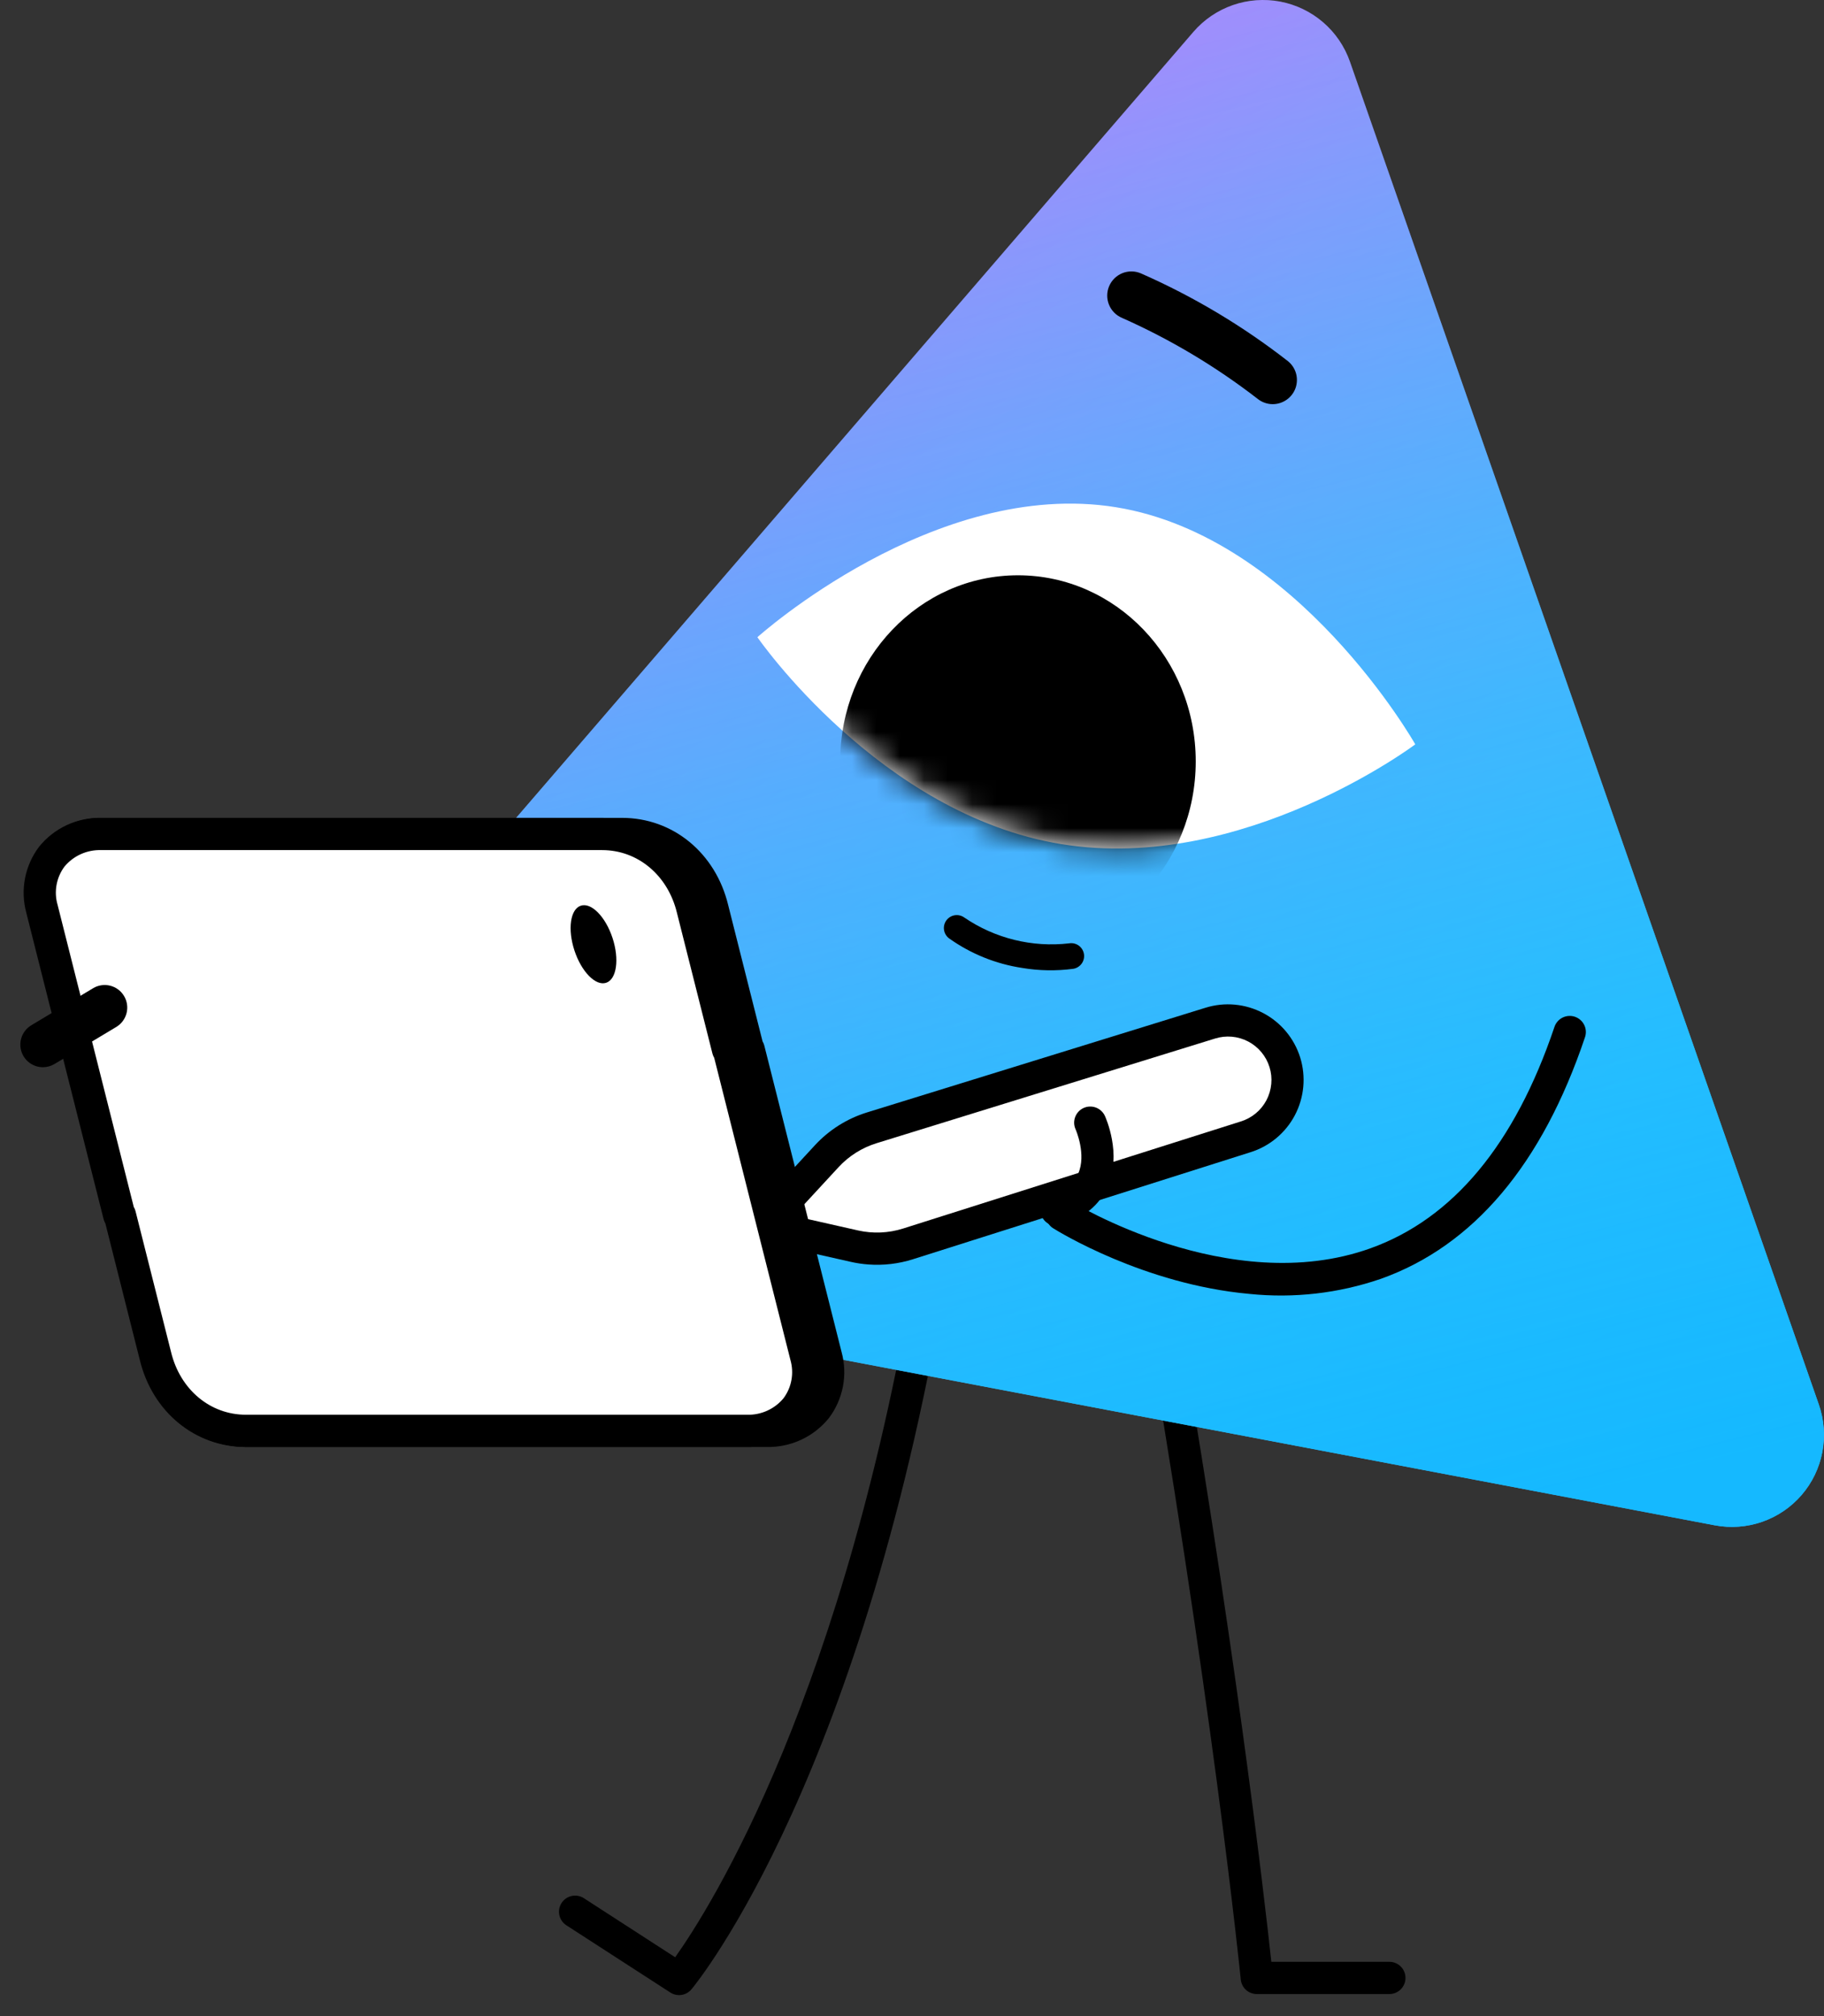
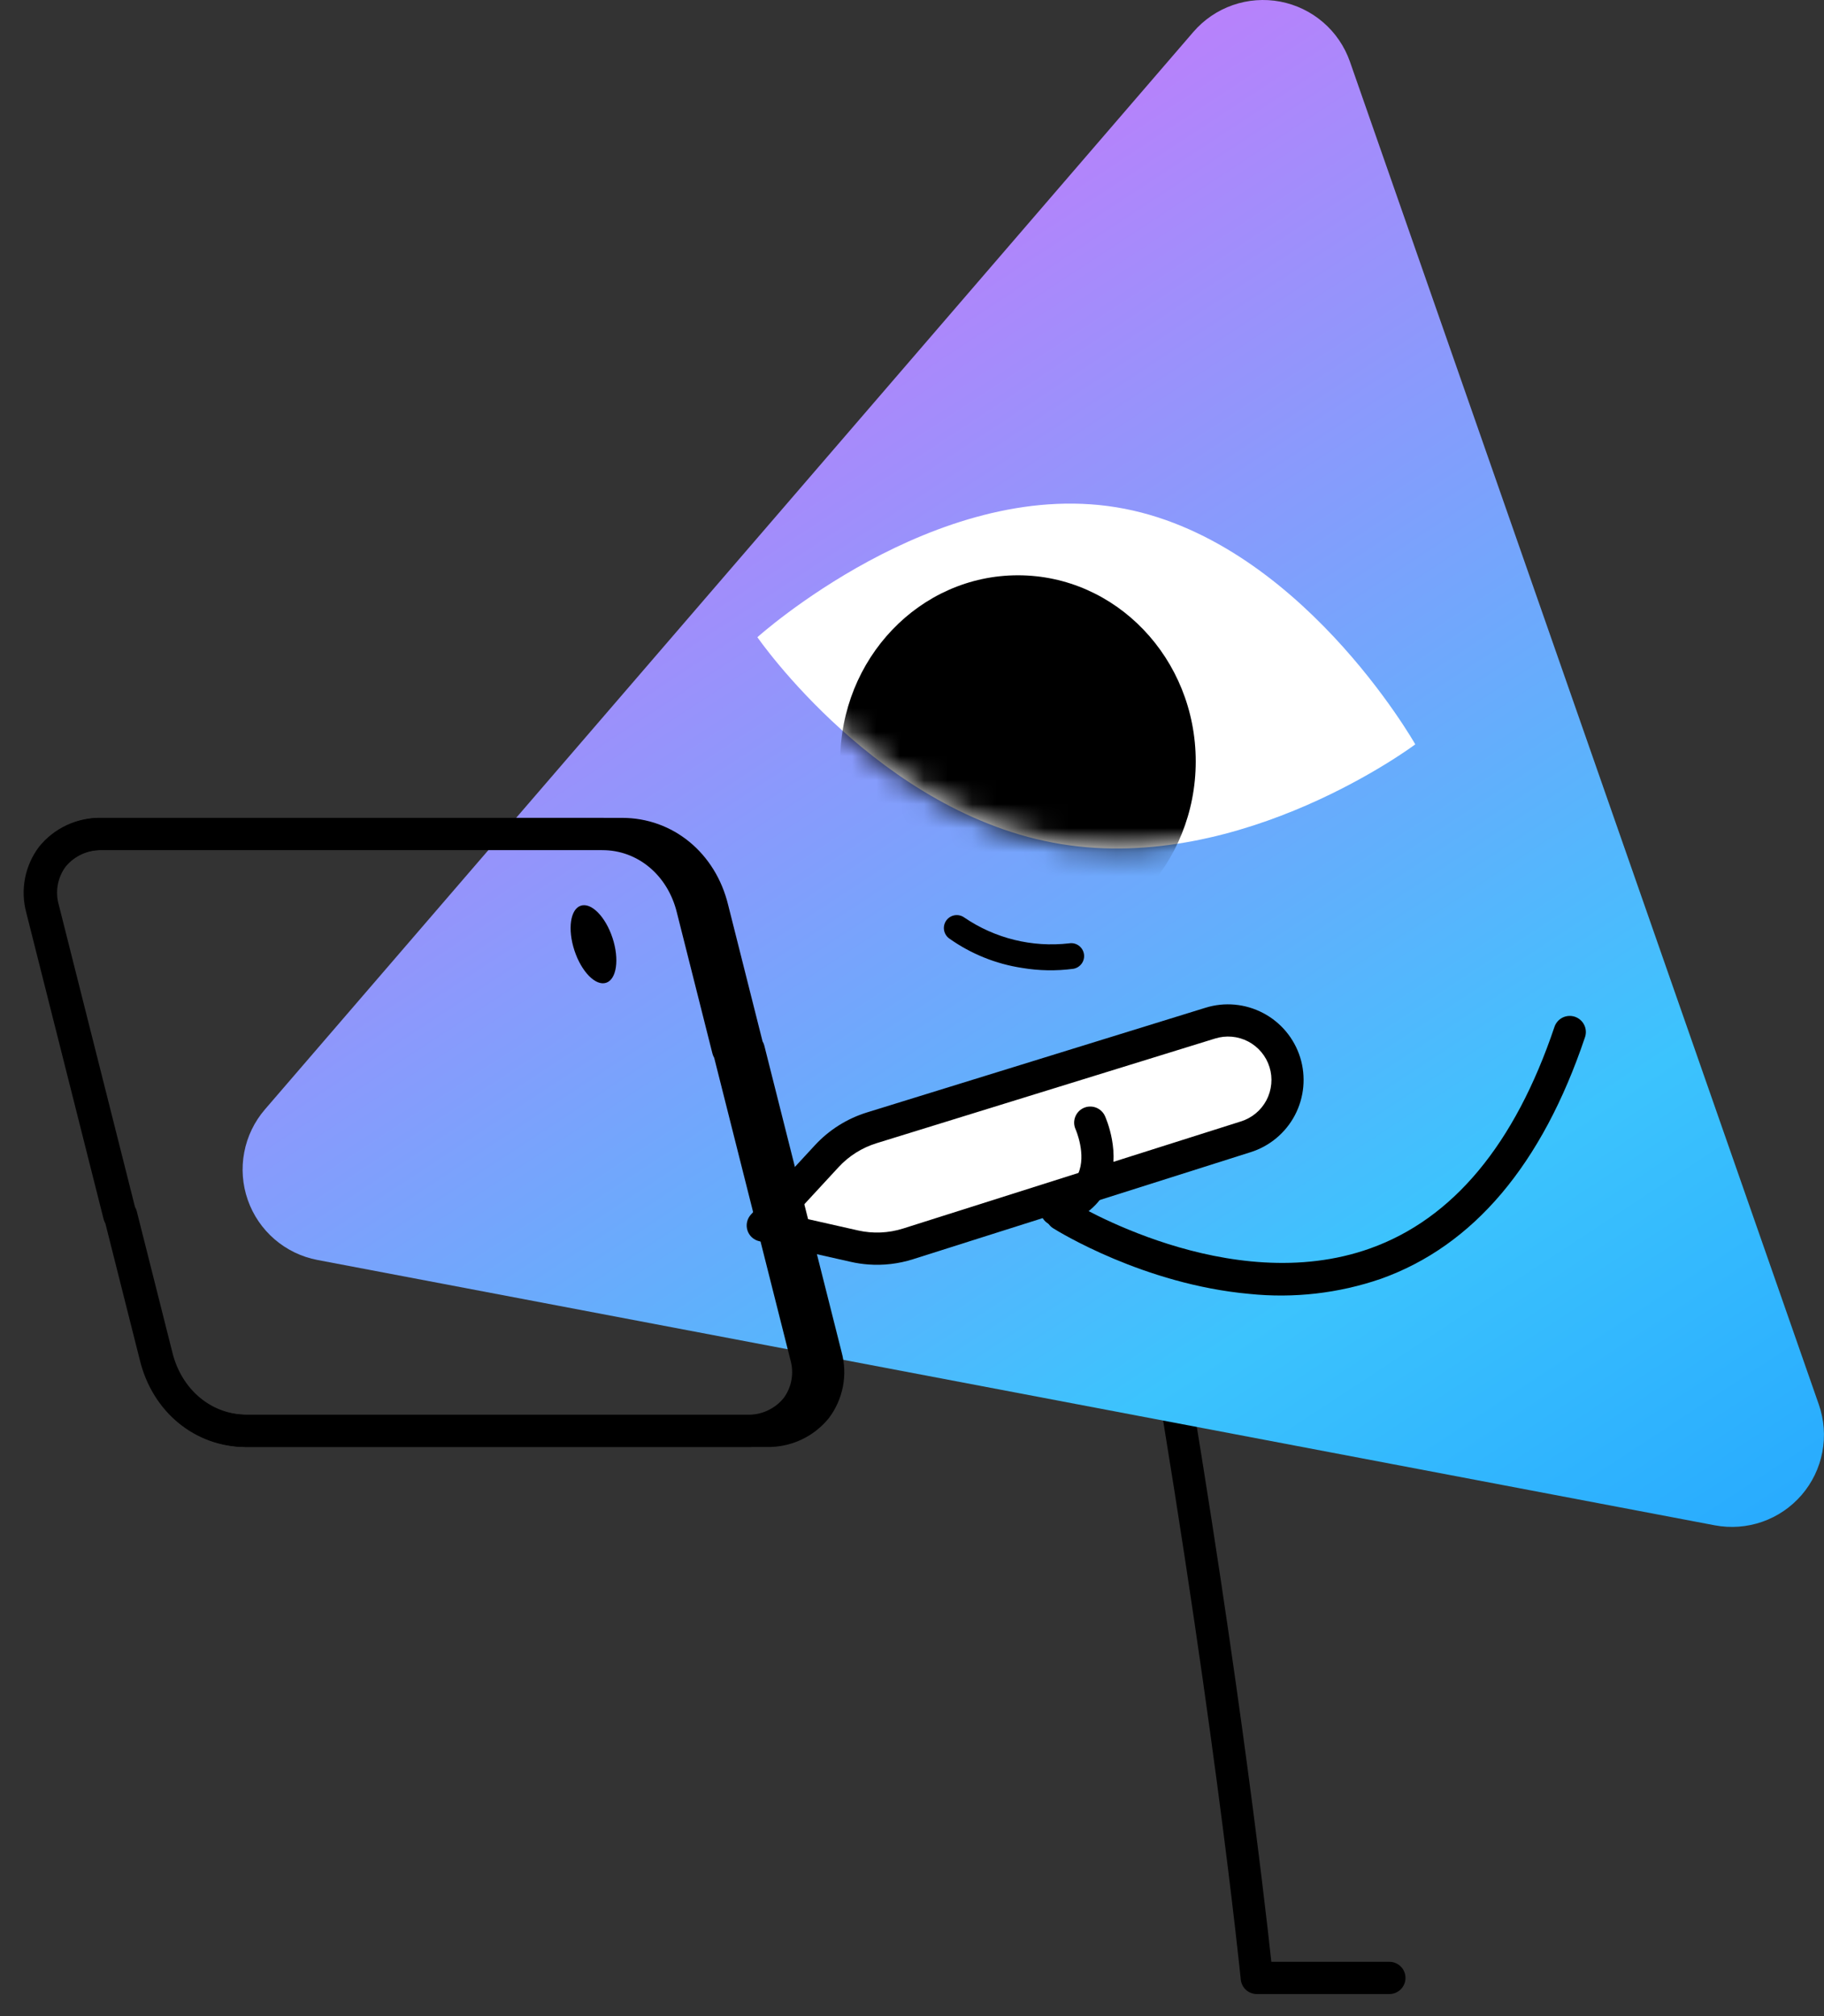
<svg xmlns="http://www.w3.org/2000/svg" width="76" height="84" viewBox="0 0 76 84" fill="none">
  <rect x="0" y="0" width="76" height="84" fill="#333333" stroke="none" />
-   <path d="M28.294 83.125C28.165 83.125 28.038 83.088 27.93 83.017L23.598 80.215C23.524 80.167 23.46 80.105 23.41 80.032C23.36 79.96 23.325 79.878 23.306 79.792C23.288 79.706 23.286 79.617 23.302 79.53C23.318 79.443 23.351 79.36 23.399 79.286C23.447 79.212 23.509 79.148 23.581 79.098C23.654 79.048 23.736 79.013 23.822 78.994C23.908 78.976 23.997 78.974 24.084 78.99C24.171 79.006 24.254 79.039 24.328 79.087L28.132 81.548C29.599 79.483 35.25 70.573 38.221 52.274C38.235 52.187 38.266 52.103 38.312 52.028C38.358 51.953 38.419 51.888 38.491 51.837C38.562 51.785 38.643 51.748 38.729 51.728C38.815 51.708 38.904 51.704 38.991 51.718C39.078 51.733 39.162 51.764 39.237 51.81C39.312 51.856 39.377 51.917 39.429 51.989C39.48 52.06 39.517 52.141 39.537 52.227C39.558 52.313 39.561 52.402 39.547 52.489C36.064 73.94 29.106 82.527 28.812 82.882C28.749 82.958 28.67 83.019 28.58 83.061C28.491 83.103 28.393 83.125 28.294 83.125Z" fill="black" />
  <path d="M57.89 83.081H52.367C52.2 83.081 52.04 83.019 51.916 82.907C51.793 82.795 51.715 82.641 51.699 82.475C51.687 82.359 50.513 70.68 47.356 52.627C47.325 52.452 47.365 52.271 47.468 52.126C47.57 51.98 47.726 51.881 47.902 51.85C48.077 51.819 48.258 51.859 48.404 51.962C48.549 52.064 48.648 52.22 48.679 52.396C51.441 68.183 52.69 79.117 52.972 81.737H57.89C58.068 81.737 58.239 81.808 58.365 81.934C58.491 82.06 58.562 82.231 58.562 82.409C58.562 82.587 58.491 82.758 58.365 82.884C58.239 83.01 58.068 83.081 57.89 83.081Z" fill="black" />
  <path d="M49.722 1.332L11.038 46.224C10.599 46.734 10.301 47.351 10.176 48.012C10.05 48.674 10.101 49.356 10.323 49.992C10.545 50.628 10.93 51.194 11.44 51.633C11.95 52.073 12.567 52.37 13.228 52.496L71.448 63.551C72.109 63.676 72.792 63.626 73.428 63.404C74.064 63.182 74.629 62.796 75.069 62.286C75.508 61.776 75.806 61.16 75.931 60.498C76.057 59.837 76.006 59.154 75.784 58.518L56.248 2.571C56.026 1.935 55.641 1.369 55.131 0.93C54.621 0.49 54.004 0.193 53.343 0.067C52.681 -0.058 51.999 -0.008 51.363 0.214C50.727 0.436 50.161 0.822 49.722 1.332Z" fill="url(#paint0_linear_273_7587)" />
-   <path d="M49.722 1.332L11.038 46.224C10.599 46.734 10.301 47.351 10.176 48.012C10.05 48.674 10.101 49.356 10.323 49.992C10.545 50.628 10.93 51.194 11.44 51.633C11.95 52.073 12.567 52.37 13.228 52.496L71.448 63.551C72.109 63.676 72.792 63.626 73.428 63.404C74.064 63.182 74.629 62.796 75.069 62.286C75.508 61.776 75.806 61.16 75.931 60.498C76.057 59.837 76.006 59.154 75.784 58.518L56.248 2.571C56.026 1.935 55.641 1.369 55.131 0.93C54.621 0.49 54.004 0.193 53.343 0.067C52.681 -0.058 51.999 -0.008 51.363 0.214C50.727 0.436 50.161 0.822 49.722 1.332Z" fill="url(#paint1_linear_273_7587)" />
  <path d="M42.588 40.328C41.493 40.162 40.453 39.742 39.551 39.101C39.436 39.018 39.358 38.892 39.335 38.751C39.312 38.611 39.346 38.467 39.429 38.351C39.513 38.235 39.638 38.157 39.779 38.134C39.919 38.111 40.063 38.145 40.179 38.228C41.458 39.1 43.008 39.481 44.546 39.304C44.687 39.28 44.83 39.314 44.946 39.396C45.062 39.479 45.14 39.604 45.164 39.745C45.188 39.885 45.154 40.029 45.072 40.145C44.989 40.261 44.864 40.34 44.724 40.364C44.014 40.459 43.294 40.447 42.588 40.328Z" fill="black" />
  <path d="M58.97 31.013C58.97 31.013 51.793 36.402 44.223 35.17C36.654 33.937 31.558 26.549 31.558 26.549C31.558 26.549 38.939 19.902 46.509 21.135C54.078 22.368 58.97 31.013 58.97 31.013Z" fill="white" />
  <mask id="mask0_273_7587" style="mask-type:luminance" maskUnits="userSpaceOnUse" x="31" y="20" width="28" height="16">
    <path d="M58.971 31.013C58.971 31.013 51.794 36.402 44.224 35.17C36.655 33.937 31.559 26.549 31.559 26.549C31.559 26.549 38.94 19.902 46.51 21.135C54.079 22.368 58.971 31.013 58.971 31.013Z" fill="white" />
  </mask>
  <g mask="url(#mask0_273_7587)">
    <path d="M42.415 39.478C46.505 39.478 49.822 36.006 49.822 31.724C49.822 27.441 46.505 23.969 42.415 23.969C38.324 23.969 35.008 27.441 35.008 31.724C35.008 36.006 38.324 39.478 42.415 39.478Z" fill="black" />
  </g>
  <path d="M52.053 53.909C47.658 53.51 44.086 51.303 43.879 51.173C43.73 51.078 43.623 50.927 43.584 50.754C43.545 50.581 43.577 50.4 43.671 50.249C43.765 50.099 43.915 49.992 44.088 49.952C44.261 49.912 44.443 49.942 44.593 50.035C44.659 50.077 51.215 54.115 57.094 52.013C60.54 50.781 63.122 47.676 64.769 42.785C64.797 42.701 64.841 42.624 64.9 42.557C64.957 42.491 65.028 42.437 65.107 42.397C65.186 42.358 65.272 42.335 65.36 42.329C65.448 42.323 65.536 42.334 65.62 42.362C65.704 42.391 65.781 42.435 65.847 42.493C65.914 42.551 65.968 42.621 66.007 42.7C66.047 42.779 66.07 42.865 66.076 42.953C66.082 43.042 66.07 43.13 66.042 43.214C64.257 48.518 61.395 51.905 57.538 53.281C55.777 53.887 53.906 54.101 52.053 53.909Z" fill="black" />
  <path d="M53.533 44.258C53.337 43.63 52.9 43.105 52.318 42.799C51.735 42.493 51.055 42.431 50.427 42.626L36.321 46.989C35.602 47.211 34.956 47.619 34.446 48.171L31.782 51.057L35.605 51.919C36.343 52.085 37.112 52.053 37.834 51.824L51.901 47.364C52.529 47.168 53.054 46.731 53.36 46.149C53.666 45.566 53.728 44.886 53.533 44.258Z" fill="white" />
  <path d="M36.178 52.683C35.936 52.665 35.695 52.63 35.458 52.576L31.635 51.714C31.52 51.688 31.414 51.632 31.327 51.552C31.241 51.472 31.177 51.371 31.142 51.258C31.107 51.146 31.102 51.026 31.128 50.911C31.154 50.796 31.209 50.69 31.289 50.603L33.953 47.718C34.544 47.078 35.292 46.606 36.123 46.349L50.23 41.987C51.028 41.739 51.891 41.819 52.631 42.208C53.371 42.596 53.926 43.263 54.175 44.06C54.422 44.858 54.343 45.722 53.955 46.462C53.566 47.202 52.9 47.758 52.102 48.007L38.038 52.466C37.438 52.656 36.806 52.73 36.178 52.683ZM33.066 50.659L35.753 51.266C36.376 51.406 37.024 51.378 37.632 51.185L51.699 46.725C51.927 46.655 52.138 46.541 52.322 46.389C52.505 46.238 52.657 46.051 52.768 45.841C52.879 45.63 52.947 45.4 52.969 45.163C52.992 44.926 52.967 44.687 52.896 44.46C52.826 44.233 52.711 44.022 52.559 43.839C52.406 43.656 52.219 43.505 52.009 43.394C51.798 43.283 51.568 43.216 51.331 43.194C51.093 43.173 50.855 43.199 50.627 43.27L36.52 47.632C35.915 47.82 35.37 48.163 34.94 48.629L33.066 50.659Z" fill="black" />
  <path d="M31.95 60.288H10.295C8.177 60.288 6.401 58.829 5.875 56.657L4.441 50.975C4.408 50.919 4.383 50.859 4.368 50.796L1.147 38.029C1.02 37.56 1.002 37.068 1.094 36.592C1.186 36.115 1.387 35.665 1.68 35.278C1.99 34.893 2.385 34.585 2.833 34.377C3.281 34.169 3.771 34.066 4.265 34.076H25.92C28.038 34.076 29.814 35.535 30.34 37.706L31.773 43.388C31.806 43.444 31.831 43.504 31.847 43.567L35.067 56.335C35.195 56.804 35.213 57.295 35.121 57.772C35.028 58.249 34.828 58.698 34.535 59.086C34.224 59.47 33.83 59.778 33.382 59.987C32.934 60.195 32.444 60.298 31.95 60.288ZM5.625 50.289C5.658 50.344 5.683 50.405 5.699 50.468L7.179 56.335C7.558 57.898 8.809 58.944 10.295 58.944H31.95C32.24 58.954 32.528 58.897 32.792 58.778C33.057 58.659 33.291 58.481 33.477 58.258C33.645 58.032 33.758 57.771 33.808 57.494C33.858 57.217 33.843 56.932 33.764 56.661L30.589 44.075C30.556 44.019 30.531 43.959 30.515 43.896L29.036 38.029C28.657 36.465 27.405 35.419 25.92 35.419H4.265C3.975 35.41 3.687 35.467 3.422 35.586C3.157 35.704 2.923 35.882 2.738 36.105C2.57 36.331 2.457 36.593 2.407 36.87C2.357 37.147 2.372 37.432 2.45 37.702L5.625 50.289Z" fill="black" />
-   <path d="M4.045 34.747H24.92C26.634 34.747 28.217 35.924 28.687 37.864L30.167 43.731H30.196L33.416 56.498C33.842 58.207 32.664 59.615 30.95 59.615H10.075C8.361 59.615 6.778 58.438 6.308 56.498L4.828 50.631H4.799L1.579 37.864C1.154 36.155 2.331 34.747 4.045 34.747Z" fill="white" />
  <path d="M31.119 60.288H10.244C8.126 60.288 6.35 58.829 5.824 56.657L4.391 50.975C4.358 50.919 4.333 50.859 4.317 50.796L1.096 38.029C0.969 37.56 0.951 37.068 1.043 36.592C1.136 36.115 1.336 35.665 1.629 35.278C1.939 34.893 2.334 34.585 2.782 34.377C3.23 34.169 3.72 34.066 4.214 34.076H25.09C27.207 34.076 28.983 35.535 29.509 37.706L30.943 43.388C30.976 43.444 31.001 43.504 31.017 43.567L34.237 56.335C34.364 56.804 34.382 57.295 34.29 57.772C34.198 58.249 33.998 58.698 33.705 59.086C33.394 59.47 33 59.778 32.551 59.987C32.103 60.195 31.613 60.298 31.119 60.288ZM5.574 50.289C5.608 50.344 5.633 50.405 5.648 50.468L7.128 56.335C7.507 57.898 8.758 58.944 10.244 58.944H31.119C31.409 58.954 31.697 58.897 31.962 58.778C32.227 58.659 32.461 58.481 32.646 58.258C32.814 58.032 32.928 57.771 32.977 57.494C33.027 57.217 33.012 56.932 32.934 56.661L29.759 44.075C29.726 44.019 29.701 43.959 29.685 43.896L28.205 38.029C27.826 36.465 26.575 35.419 25.09 35.419H4.214C3.924 35.41 3.636 35.467 3.371 35.586C3.107 35.704 2.873 35.882 2.687 36.105C2.519 36.331 2.406 36.593 2.356 36.87C2.306 37.147 2.321 37.432 2.4 37.702L5.574 50.289Z" fill="black" />
  <path d="M43.96 51.074C43.806 51.059 43.661 50.993 43.55 50.884C43.44 50.776 43.37 50.632 43.353 50.478C43.336 50.324 43.372 50.169 43.456 50.039C43.541 49.909 43.667 49.812 43.815 49.765C44.052 49.71 44.274 49.604 44.465 49.454C44.657 49.305 44.814 49.115 44.925 48.899C45.279 48.101 44.82 47.062 44.816 47.051C44.742 46.89 44.736 46.706 44.799 46.539C44.861 46.373 44.987 46.238 45.148 46.164C45.31 46.09 45.494 46.084 45.66 46.145C45.827 46.207 45.962 46.331 46.037 46.493C46.067 46.557 46.753 48.079 46.157 49.434C45.82 50.199 45.171 50.74 44.226 51.044C44.14 51.072 44.05 51.082 43.96 51.074Z" fill="black" />
-   <path d="M1.789 44.465C1.583 44.465 1.383 44.397 1.219 44.273C1.055 44.148 0.937 43.974 0.882 43.775C0.827 43.577 0.838 43.366 0.915 43.175C0.991 42.984 1.128 42.823 1.304 42.717L3.878 41.174C3.984 41.11 4.101 41.068 4.224 41.05C4.346 41.032 4.47 41.038 4.59 41.068C4.71 41.098 4.823 41.151 4.922 41.225C5.021 41.298 5.105 41.391 5.168 41.497C5.232 41.603 5.274 41.72 5.292 41.842C5.31 41.964 5.304 42.089 5.274 42.209C5.244 42.328 5.191 42.441 5.117 42.541C5.044 42.64 4.951 42.723 4.846 42.787L2.272 44.33C2.126 44.418 1.959 44.465 1.789 44.465Z" fill="black" />
  <path d="M25.256 40.947C25.694 40.803 25.813 39.967 25.522 39.08C25.23 38.194 24.639 37.591 24.201 37.735C23.762 37.879 23.644 38.715 23.935 39.602C24.227 40.489 24.818 41.091 25.256 40.947Z" fill="black" />
-   <path d="M53.03 16.839C52.8 16.839 52.577 16.76 52.398 16.615C50.657 15.268 48.759 14.136 46.747 13.243C46.625 13.191 46.514 13.116 46.422 13.021C46.329 12.927 46.256 12.815 46.207 12.692C46.157 12.569 46.133 12.438 46.134 12.306C46.135 12.173 46.163 12.043 46.215 11.921C46.267 11.799 46.342 11.689 46.437 11.596C46.531 11.504 46.643 11.431 46.766 11.381C46.889 11.332 47.02 11.307 47.153 11.309C47.285 11.31 47.416 11.338 47.537 11.39C49.723 12.351 51.781 13.58 53.664 15.048C53.827 15.179 53.944 15.357 54.001 15.557C54.057 15.758 54.05 15.971 53.981 16.168C53.911 16.364 53.782 16.534 53.612 16.654C53.442 16.774 53.239 16.839 53.03 16.839Z" fill="black" />
  <defs>
    <linearGradient id="paint0_linear_273_7587" x1="29.839" y1="-3.097" x2="79.641" y2="72.791" gradientUnits="userSpaceOnUse">
      <stop offset="0" stop-color="#DE6DFA" />
      <stop offset="0.674" stop-color="#3CC3FD" />
      <stop offset="1" stop-color="#1D9DFF" />
    </linearGradient>
    <linearGradient id="paint1_linear_273_7587" x1="27.806" y1="-8.857" x2="48.811" y2="74.146" gradientUnits="userSpaceOnUse">
      <stop stop-color="#3EC5FF" stop-opacity="0" />
      <stop offset="0.915" stop-color="#15B9FF" />
    </linearGradient>
  </defs>
</svg>